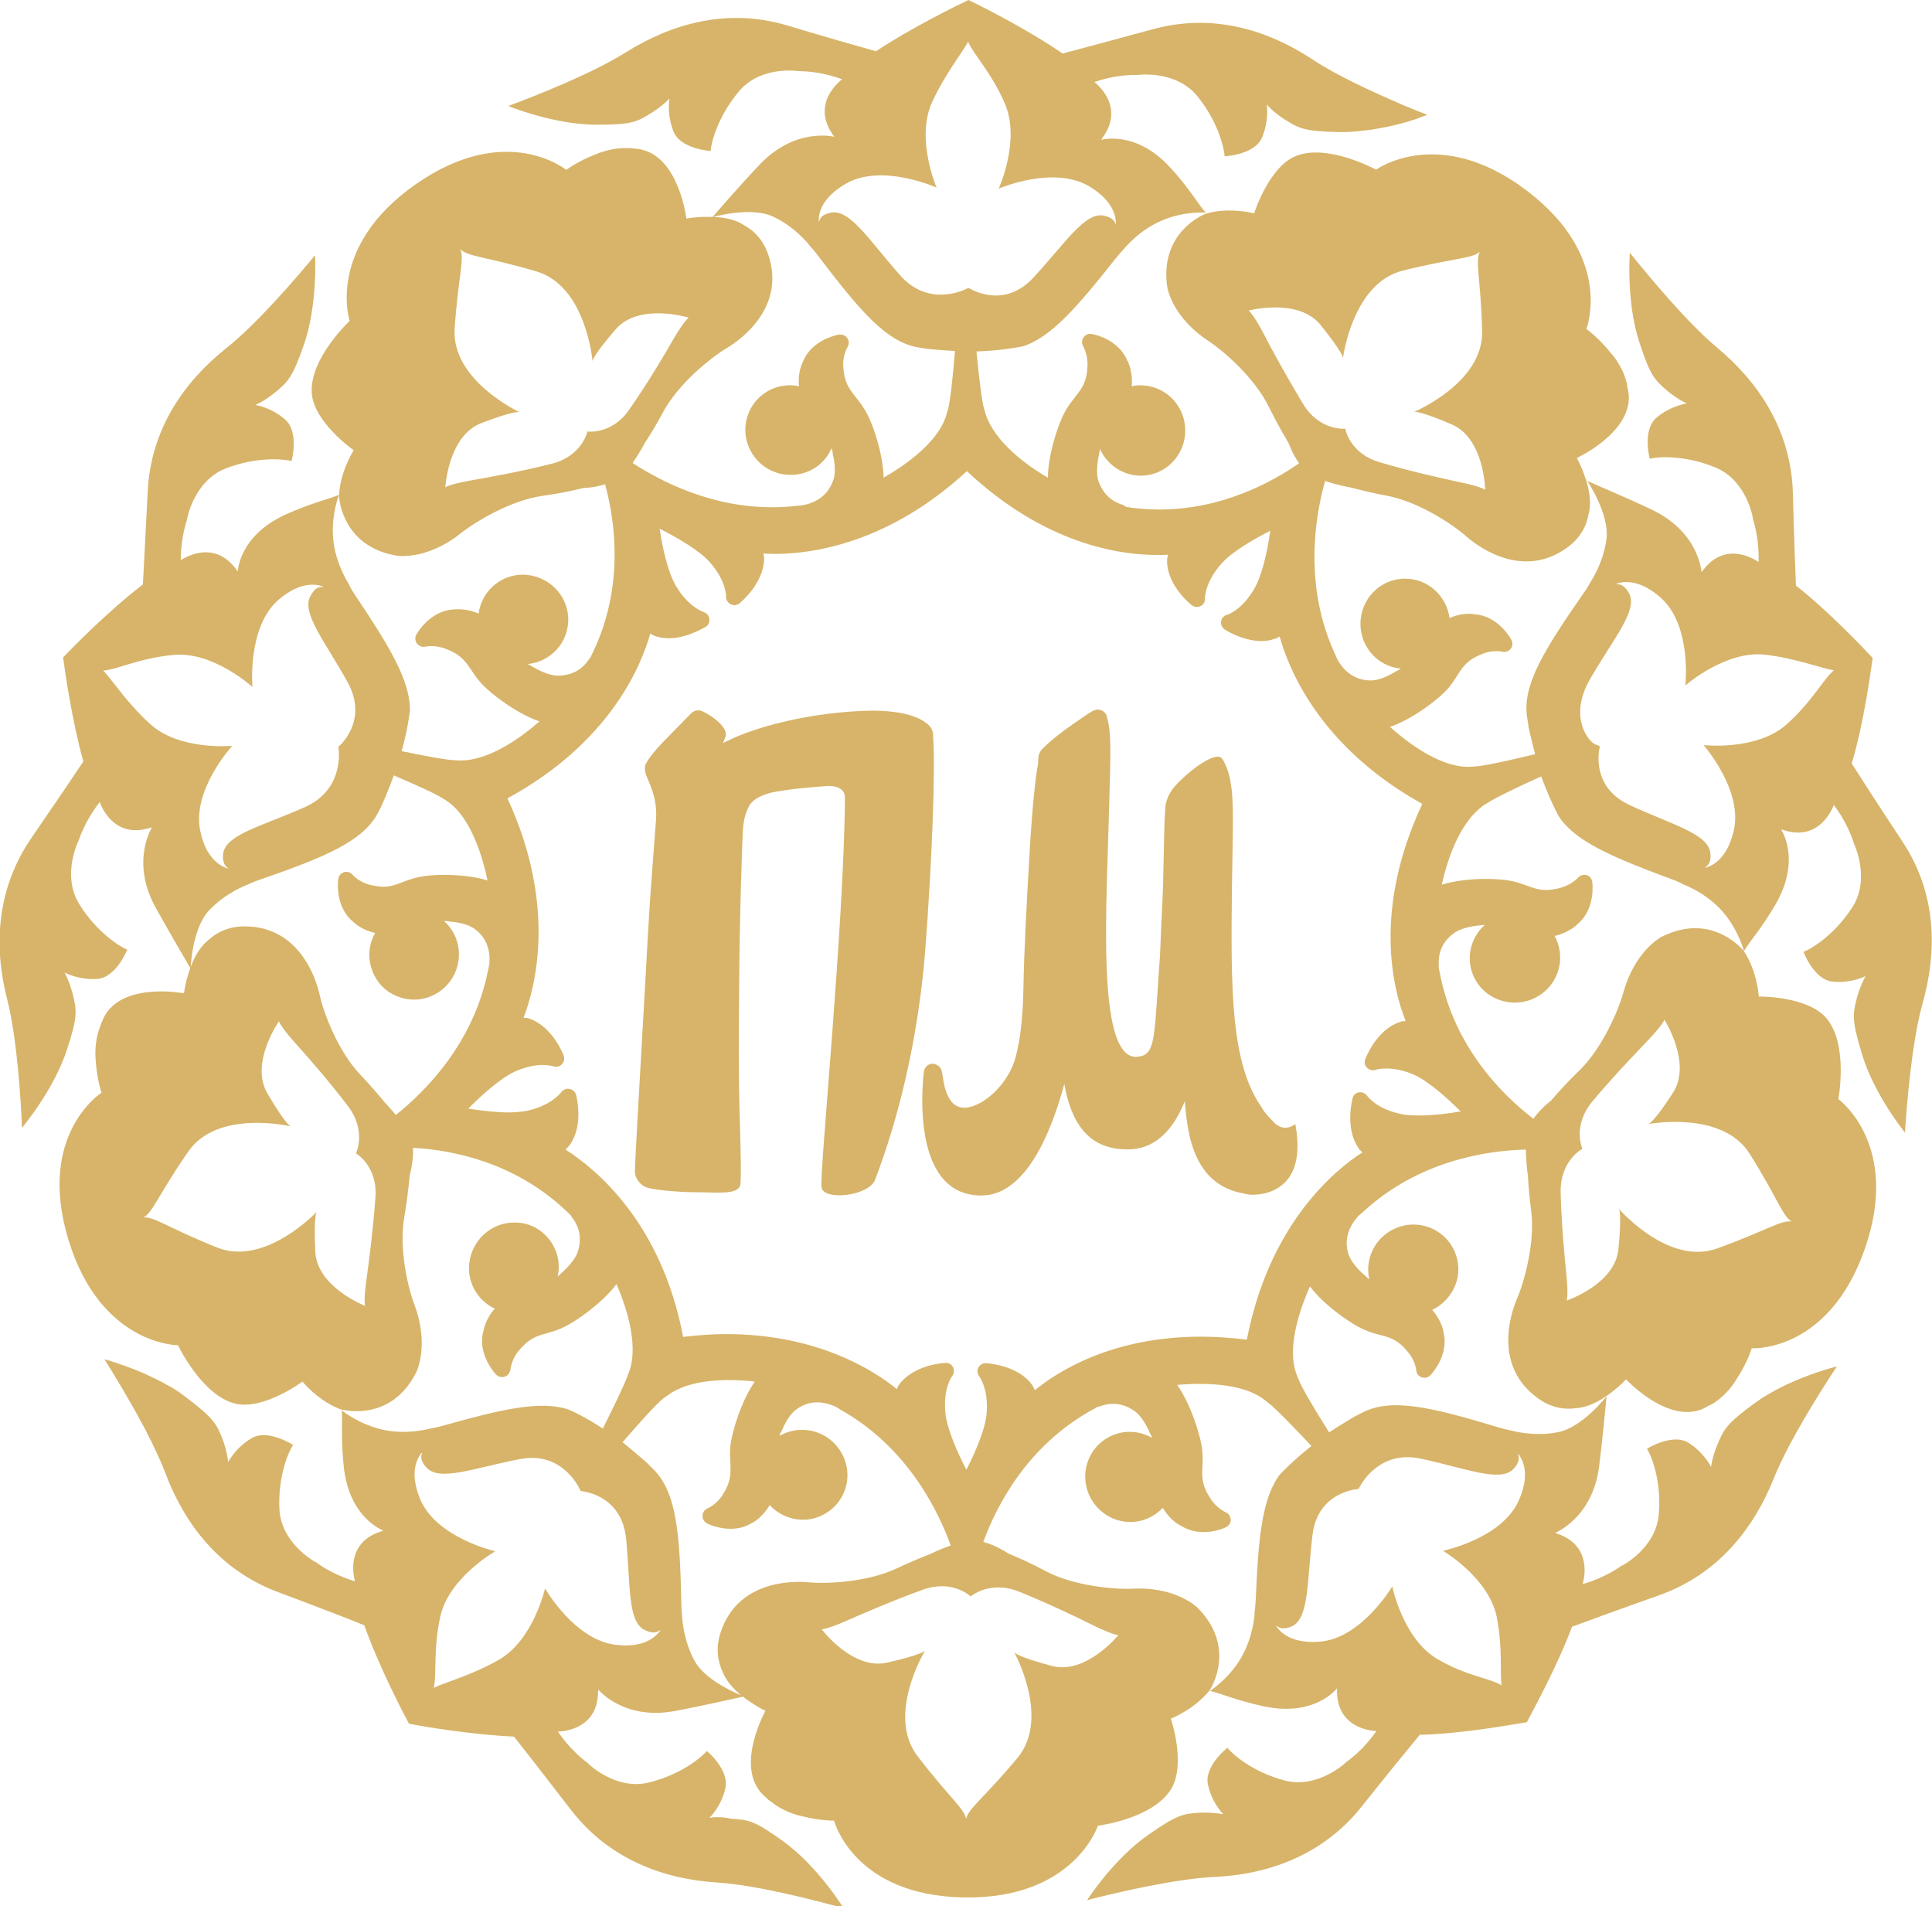
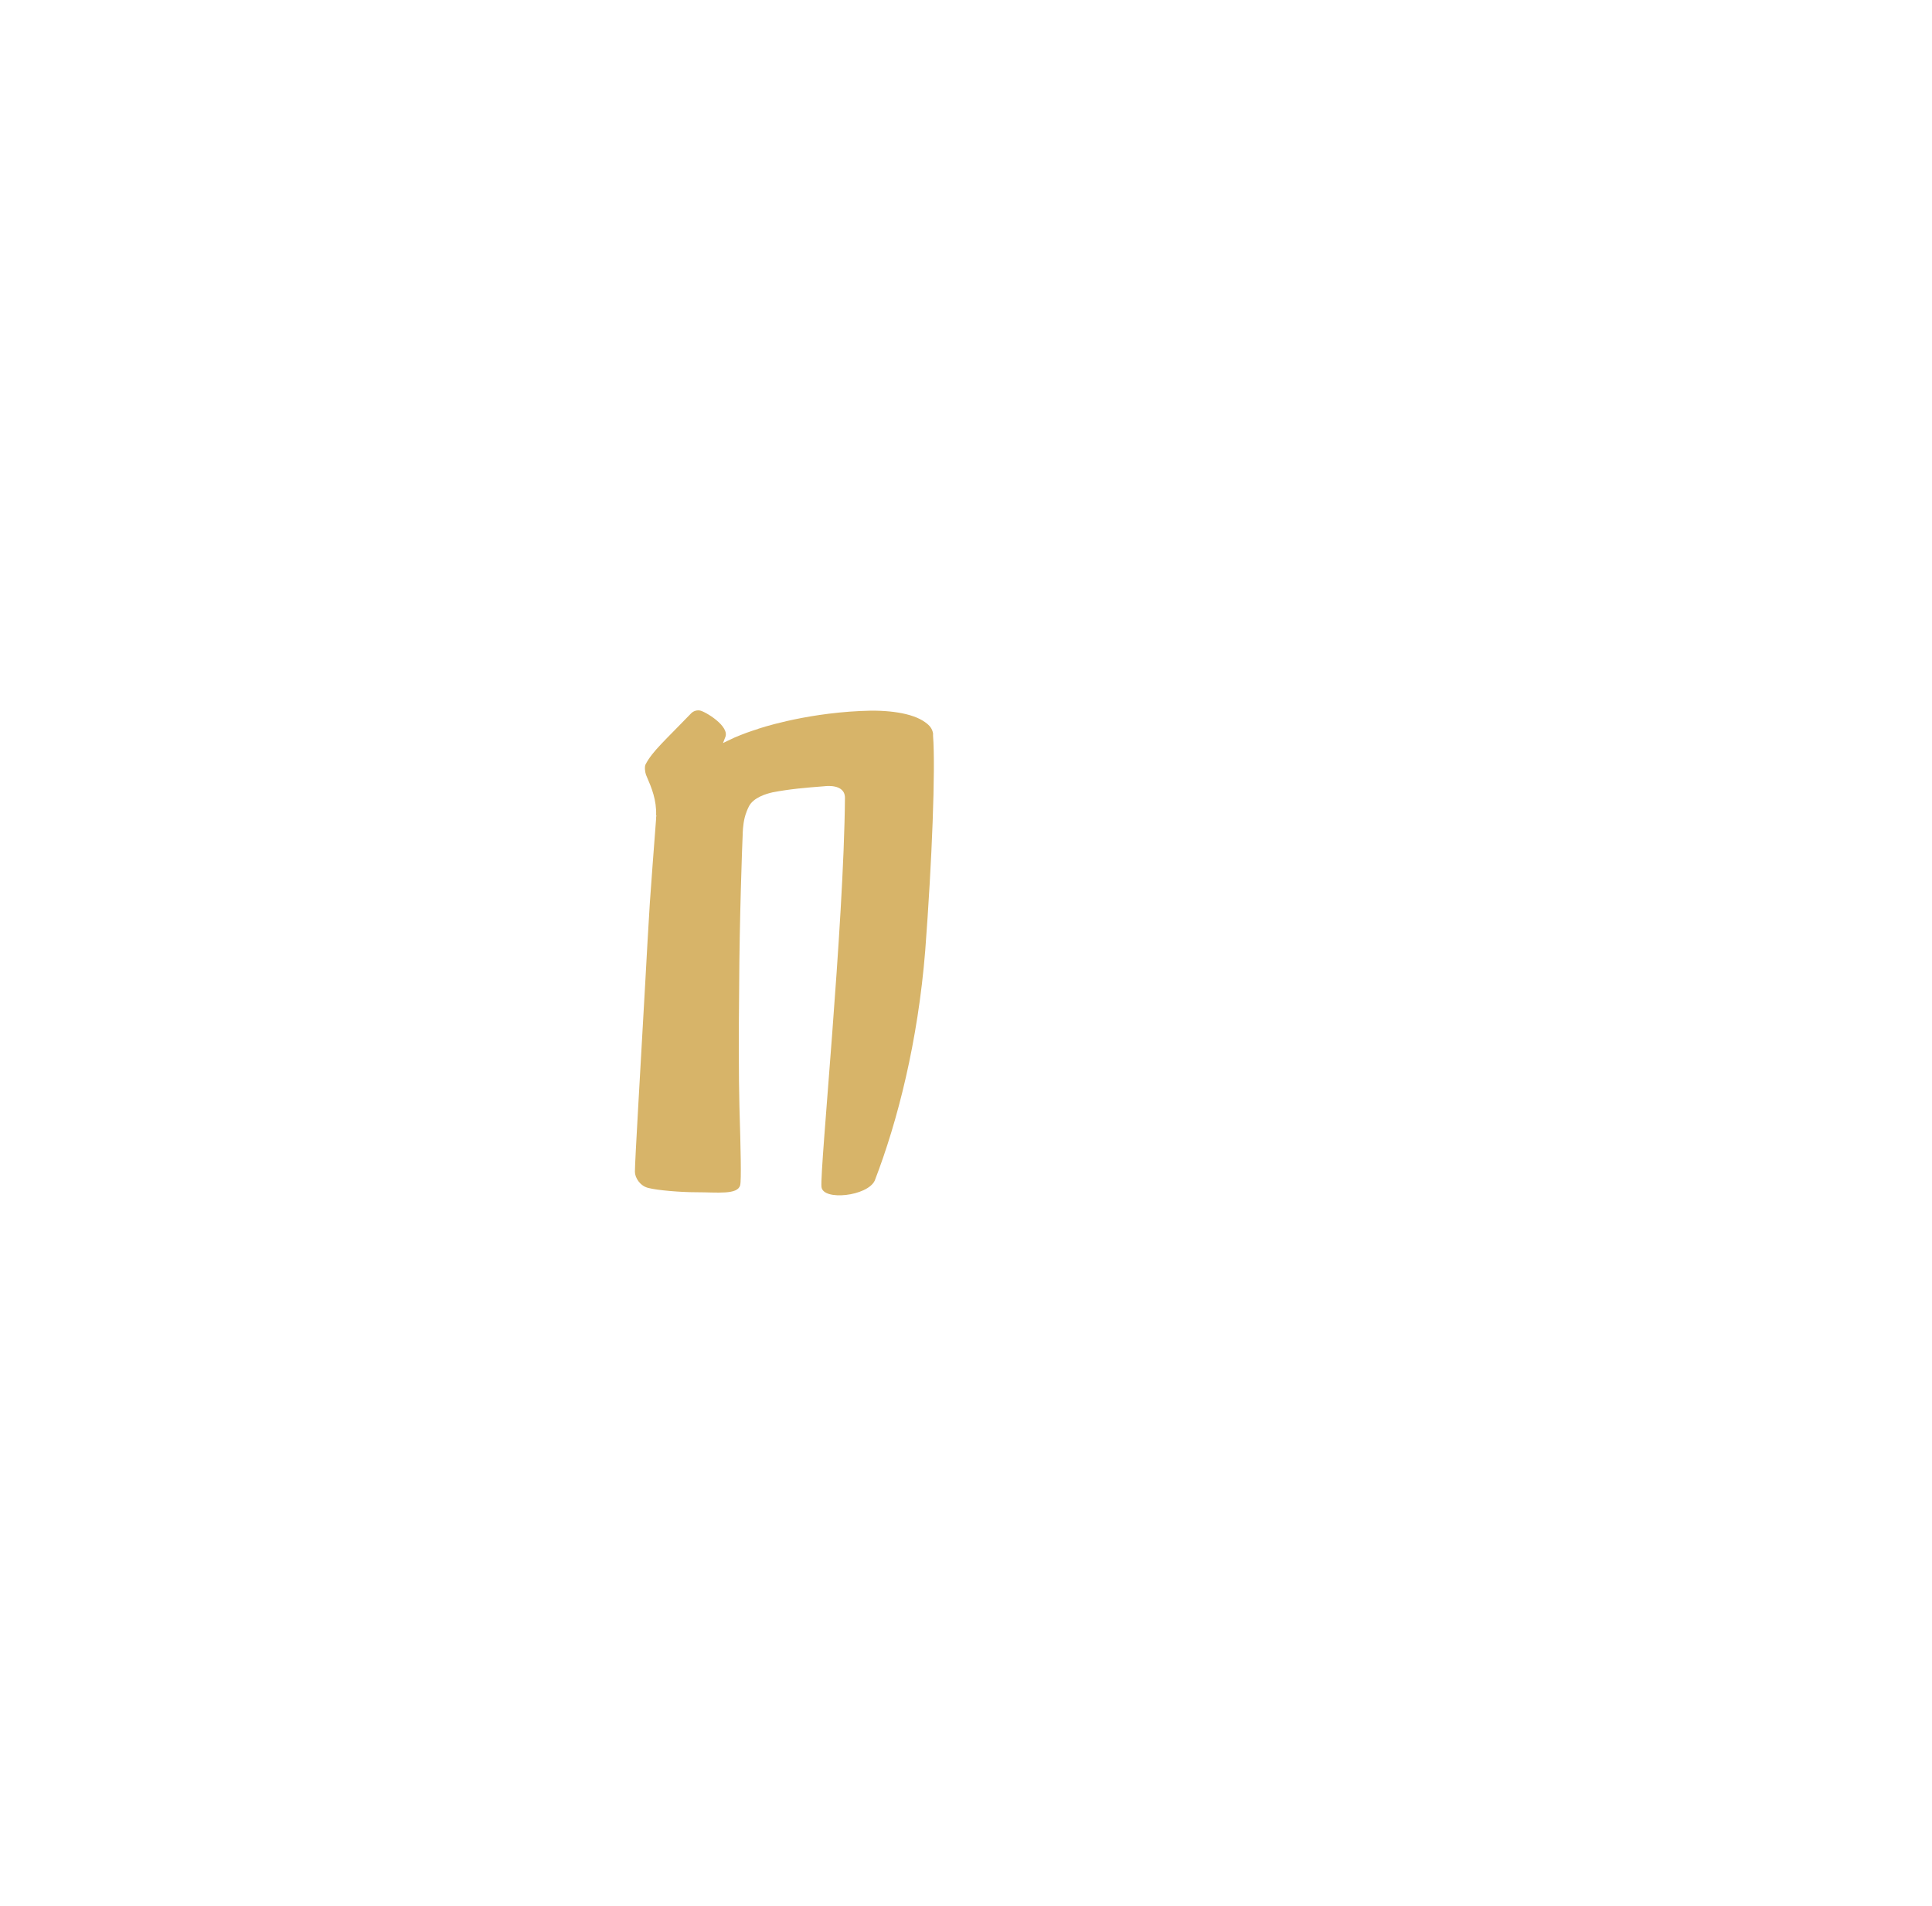
<svg xmlns="http://www.w3.org/2000/svg" version="1.1" id="Layer_1" x="0px" y="0px" viewBox="0 0 76.53 75.5" style="enable-background:new 0 0 76.53 75.5;" xml:space="preserve">
  <style type="text/css"> .st0{fill:#D7B469;} </style>
  <g>
    <polygon class="st0" points="56.6,4.58 56.6,4.57 56.6,4.57 " />
-     <path class="st0" d="M75.34,33.3c-0.88-1.33-1.59-2.43-1.99-3.06c0.5-1.66,0.77-3.79,0.83-4.18c-0.38-0.41-1.76-1.86-3.04-2.87 c-0.03-0.75-0.08-2.05-0.12-3.65c-0.07-2.52-1.38-4.42-3-5.77c-1.2-1-2.74-2.87-3.46-3.76v0.01c0,0-0.15,1.94,0.38,3.54 c0.43,1.32,0.59,1.48,1.14,1.95c0.41,0.33,0.74,0.47,0.74,0.47s-0.63,0.08-1.2,0.56c-0.58,0.49-0.27,1.63-0.27,1.63 c0.24-0.07,1.32-0.18,2.59,0.34c1.27,0.52,1.5,2.03,1.5,2.03h-0.01c0.24,0.73,0.24,1.45,0.23,1.72c0,0-1.26-0.94-2.21,0.34 c-0.04,0.04-0.05,0.06-0.05,0.06s-0.09-1.57-1.94-2.46c-1-0.48-2.21-0.98-2.58-1.15c0,0,0.86,1.29,0.76,2.26 c-0.11,0.97-0.64,1.75-0.64,1.75v0c-0.08,0.14-0.16,0.29-0.27,0.43c-1.56,2.25-2.46,3.67-2.23,4.97c0.02,0.13,0.04,0.23,0.05,0.34 l0,0c0,0,0.1,0.47,0.26,1.07c-0.95,0.23-2.05,0.48-2.42,0.49l-0.25,0.01c-1.17,0-2.49-1.05-3.08-1.58 c0.83-0.28,1.87-1.04,2.29-1.51c0.16-0.19,0.27-0.36,0.38-0.54c0.24-0.36,0.41-0.62,1.01-0.85c0.18-0.07,0.35-0.1,0.54-0.1 c0.14,0,0.23,0.02,0.23,0.02c0.03,0.01,0.06,0.01,0.08,0.01c0.1,0,0.19-0.05,0.25-0.12c0.08-0.1,0.09-0.24,0.03-0.36 c-0.02-0.04-0.52-0.95-1.46-1.01l-0.01,0c0,0-0.08-0.02-0.22-0.02c-0.17,0-0.45,0.03-0.76,0.17c-0.12-0.88-0.86-1.57-1.77-1.56 c-0.98,0-1.76,0.81-1.76,1.79c0,0.93,0.7,1.69,1.6,1.77c-0.04,0.03-0.09,0.06-0.12,0.08c-0.03,0.01-0.07,0.02-0.09,0.04 c-0.52,0.32-0.86,0.35-0.98,0.35h-0.01c-0.28,0-0.8-0.08-1.2-0.65l-0.08-0.12l-0.06-0.12c0,0-0.04-0.11-0.05-0.12 c-1.27-2.71-0.81-5.47-0.41-6.89c0.5,0.17,1.02,0.26,1.02,0.26c0.4,0.1,0.9,0.23,1.41,0.32c1.25,0.23,2.62,1.13,3.17,1.62 c0.55,0.48,2.28,1.69,4,0.43c0.52-0.38,0.76-0.86,0.84-1.33c0.12-0.44,0.02-0.95-0.11-1.37c0,0,0,0-0.01-0.01 c-0.02-0.05-0.03-0.1-0.05-0.15c-0.14-0.41-0.3-0.68-0.3-0.68s2.15-0.99,2.06-2.48c-0.01-0.13-0.04-0.26-0.07-0.39 c0-0.01,0.01-0.01,0.01-0.01c-0.01-0.03-0.01-0.04-0.01-0.06c-0.01-0.03-0.02-0.07-0.03-0.1c-0.18-0.67-0.63-1.14-0.63-1.14 c-0.45-0.57-0.95-0.93-0.95-0.93s1.12-2.84-2.36-5.48c-3.48-2.64-5.97-0.83-5.97-0.83s-1.92-1.05-3.18-0.54 c-1.07,0.43-1.65,2.27-1.65,2.27s-0.98-0.26-1.9,0.01l-0.12,0.05c-0.4,0.19-1.73,0.99-1.41,2.93v0c0.28,1.07,1.18,1.78,1.6,2.05 c0.61,0.4,1.85,1.47,2.41,2.62c0.27,0.55,0.56,1.06,0.79,1.45c0,0,0.14,0.41,0.41,0.79c-1.07,0.74-3.03,1.82-5.5,1.83 c-0.35,0-0.71-0.02-1.15-0.07l-0.09-0.02l-0.1-0.01L44.49,20c-0.65-0.19-0.89-0.68-0.99-0.98c0,0-0.12-0.35,0.04-1.05 c0.01-0.06,0.02-0.12,0.03-0.19c0.29,0.64,0.92,1.06,1.62,1.06c0.19,0,0.37-0.03,0.55-0.09c0.92-0.31,1.43-1.32,1.12-2.26 c-0.24-0.74-0.92-1.23-1.69-1.23c-0.12,0-0.23,0.01-0.34,0.04c0.05-0.58-0.15-0.97-0.16-1c0,0,0,0-0.01,0 c-0.35-0.88-1.37-1.07-1.41-1.07c-0.02,0-0.03-0.01-0.06-0.01c-0.1,0-0.21,0.05-0.27,0.14c-0.07,0.11-0.08,0.25-0.01,0.36 c0,0,0.18,0.31,0.17,0.76c-0.03,0.65-0.22,0.9-0.49,1.24c-0.12,0.16-0.26,0.33-0.38,0.54c-0.31,0.55-0.7,1.78-0.7,2.66 c-0.71-0.41-2.11-1.36-2.48-2.56c-0.01-0.03-0.02-0.06-0.02-0.09c0-0.01-0.01-0.02-0.02-0.04c-0.1-0.32-0.22-1.37-0.31-2.31 c0.96-0.03,1.66-0.17,1.83-0.2c1.13-0.36,2.17-1.57,3.68-3.48c0.11-0.14,0.22-0.26,0.33-0.38v0c0,0,0.59-0.74,1.49-1.12 c0.9-0.39,1.75-0.32,1.75-0.32c-0.28-0.31-0.64-0.95-1.4-1.78c-1.38-1.51-2.74-1.1-2.74-1.1s0.02-0.02,0.04-0.07 c0.96-1.28-0.31-2.22-0.31-2.22c0.25-0.09,0.95-0.3,1.71-0.28l-0.01,0c0,0,1.51-0.22,2.38,0.84c0.86,1.06,1.07,2.13,1.08,2.38 c0,0,1.18-0.05,1.48-0.74c0.29-0.69,0.19-1.31,0.19-1.31s0.22,0.27,0.66,0.56c0.61,0.39,0.81,0.5,2.2,0.53 c0.33,0.01,0.66-0.02,0.99-0.06c0.09-0.01,0.18-0.02,0.27-0.03c0.04-0.01,0.08-0.01,0.12-0.02c0.36-0.06,0.71-0.13,1.01-0.21 c0.16-0.04,0.3-0.08,0.43-0.12c0.01,0,0.02,0,0.02-0.01c0.13-0.04,0.24-0.07,0.33-0.11c0.01,0,0.01,0,0.02-0.01 c0.2-0.07,0.31-0.11,0.31-0.11l0,0l0,0c-0.27-0.11-0.61-0.24-0.99-0.4c-0.01,0-0.02-0.01-0.04-0.02C54.44,3.67,52.96,3,52,2.36 c-1.76-1.16-3.95-1.87-6.38-1.19c-1.54,0.42-2.81,0.76-3.53,0.95C40.66,1.13,38.72,0.17,38.36,0c-0.5,0.24-2.31,1.13-3.66,2.03 c-0.72-0.2-1.98-0.56-3.51-1.02c-2.41-0.72-4.63-0.05-6.41,1.07c-1.32,0.83-3.57,1.72-4.65,2.12l0.01,0c0,0,1.8,0.74,3.49,0.74 c1.39,0,1.59-0.1,2.21-0.49c0.45-0.29,0.68-0.55,0.68-0.55s-0.12,0.62,0.16,1.31c0.28,0.7,1.47,0.77,1.47,0.77 c0.01-0.25,0.24-1.31,1.12-2.36c0.88-1.05,2.39-0.8,2.39-0.8v0c0.76,0,1.46,0.23,1.7,0.32c0,0-1.28,0.91-0.36,2.21 c0.03,0.05,0.05,0.07,0.05,0.07s-1.52-0.4-2.94,1.08c-0.77,0.81-1.62,1.79-1.89,2.1c0,0,1.49-0.43,2.38-0.03 c0.89,0.4,1.47,1.15,1.47,1.15l-0.01,0c0.12,0.12,0.22,0.25,0.33,0.39c1.66,2.18,2.73,3.47,4.04,3.66 c0.14,0.02,0.23,0.04,0.34,0.05v0c0,0,0.46,0.05,1.06,0.08c-0.08,0.96-0.19,2.04-0.29,2.36c-0.01,0.01-0.06,0.2-0.06,0.2 c-0.35,1.13-1.78,2.06-2.48,2.46c-0.01-0.88-0.4-2.11-0.72-2.65c-0.12-0.21-0.26-0.38-0.38-0.54c-0.27-0.34-0.46-0.58-0.5-1.23 c-0.02-0.44,0.17-0.75,0.17-0.75c0.07-0.11,0.07-0.25-0.01-0.36c-0.06-0.09-0.16-0.14-0.27-0.14c-0.02,0-0.04,0-0.05,0 c-0.05,0.01-1.08,0.19-1.43,1.07c-0.03,0.06-0.22,0.43-0.16,0.98c-0.12-0.03-0.24-0.04-0.36-0.04c-0.77,0-1.44,0.49-1.68,1.22 c-0.3,0.93,0.21,1.93,1.15,2.24c0.18,0.06,0.37,0.09,0.56,0.09c0.72,0,1.35-0.42,1.62-1.06c0.02,0.05,0.03,0.1,0.04,0.14 c0,0.03,0,0.07,0.01,0.1c0.16,0.66,0.03,1,0.02,1.02c-0.09,0.27-0.33,0.75-1,0.95l-0.16,0.04l-0.12,0.02c0,0-0.13,0.01-0.13,0.01 c-0.33,0.04-0.66,0.06-0.99,0.06c-2.43,0.01-4.42-1.02-5.55-1.75c0.27-0.39,0.48-0.79,0.48-0.79c0.23-0.35,0.49-0.78,0.74-1.25 c0.61-1.12,1.88-2.14,2.52-2.52c0.62-0.37,2.31-1.65,1.64-3.67c-0.2-0.61-0.58-0.99-1-1.21c-0.38-0.25-0.9-0.31-1.34-0.31 c-0.01,0-0.01,0-0.01,0c-0.06,0-0.11,0-0.16,0c-0.43,0-0.74,0.07-0.74,0.07s-0.28-2.34-1.72-2.72c-0.13-0.04-0.26-0.05-0.39-0.06 c-0.01,0-0.01-0.01-0.02-0.01c-0.02,0-0.03,0-0.06,0c-0.03,0-0.07,0-0.11,0c-0.69-0.04-1.28,0.24-1.28,0.24 c-0.69,0.25-1.18,0.62-1.18,0.62s-2.36-1.94-5.95,0.56c-3.59,2.5-2.63,5.42-2.63,5.42s-1.6,1.5-1.5,2.86 c0.08,1.16,1.66,2.26,1.66,2.26s-0.55,0.86-0.58,1.82l0.01,0.12c0.06,0.44,0.4,1.96,2.35,2.25c1.1,0.06,2.06-0.57,2.45-0.89 c0.58-0.46,1.98-1.31,3.24-1.49c0.6-0.08,1.19-0.2,1.62-0.31v0c0,0,0.44-0.01,0.87-0.15c0.4,1.48,0.76,4.05-0.48,6.65l-0.05,0.1 l-0.04,0.09l-0.09,0.12c-0.37,0.54-0.89,0.62-1.24,0.62c-0.04,0-0.4-0.01-0.99-0.36c-0.05-0.03-0.11-0.06-0.17-0.1 c0.9-0.09,1.6-0.84,1.6-1.76c0-0.97-0.8-1.77-1.8-1.78c-0.9,0-1.64,0.68-1.75,1.54c-0.33-0.14-0.62-0.17-0.8-0.17 c-0.12,0-0.2,0.01-0.2,0.01s-0.01,0-0.01,0c-0.94,0.06-1.44,0.96-1.46,1c-0.06,0.11-0.05,0.25,0.03,0.35 c0.06,0.08,0.16,0.13,0.26,0.13c0.02,0,0.05,0,0.07-0.01c0,0,0.09-0.02,0.23-0.02c0.13,0,0.34,0.02,0.56,0.1 c0.61,0.23,0.79,0.49,1.03,0.85c0.12,0.17,0.23,0.35,0.4,0.53c0.42,0.46,1.46,1.22,2.3,1.5c-0.6,0.53-1.91,1.55-3.13,1.55 c-0.01,0-0.22-0.01-0.23-0.01c-0.33-0.01-1.24-0.18-2.1-0.36c0.23-0.82,0.31-1.45,0.33-1.61c0.01-1.19-0.82-2.55-2.18-4.58 c-0.1-0.15-0.18-0.29-0.25-0.44c0,0-0.52-0.79-0.61-1.76c-0.09-0.98,0.23-1.76,0.23-1.76c-0.38,0.16-1.1,0.32-2.12,0.78 c-1.86,0.85-1.89,2.26-1.89,2.26s-0.01-0.02-0.05-0.07c-0.93-1.3-2.21-0.38-2.21-0.38C7.16,22,7.17,21.28,7.42,20.55l-0.01,0 c0,0,0.27-1.51,1.54-2c1.27-0.49,2.35-0.36,2.6-0.29c0,0,0.31-1.14-0.25-1.64c-0.56-0.5-1.19-0.58-1.19-0.58s0.33-0.13,0.74-0.46 c0.57-0.46,0.73-0.62,1.19-1.93c0.55-1.59,0.44-3.53,0.44-3.54c-0.74,0.89-2.3,2.72-3.53,3.69c-1.64,1.31-2.99,3.19-3.1,5.7 c-0.08,1.59-0.15,2.9-0.19,3.65c-1.38,1.05-2.89,2.6-3.16,2.89c0.07,0.55,0.36,2.54,0.8,4.12c-0.41,0.62-1.15,1.71-2.05,3.02 c-1.43,2.08-1.49,4.39-0.96,6.42c0.38,1.51,0.54,3.93,0.58,5.08v-0.01c0,0,1.26-1.49,1.78-3.09c0.43-1.32,0.4-1.55,0.22-2.25 c-0.14-0.51-0.31-0.81-0.31-0.81s0.54,0.3,1.3,0.25c0.75-0.06,1.18-1.16,1.18-1.16c-0.24-0.09-1.17-0.63-1.9-1.8 c-0.72-1.17-0.02-2.53-0.02-2.53v0c0.24-0.72,0.67-1.31,0.83-1.52c0,0,0.47,1.5,1.99,1.03c0.05-0.01,0.08-0.02,0.08-0.02 s-0.85,1.33,0.12,3.13c0.54,0.98,1.2,2.1,1.41,2.46c0,0,0.05-1.55,0.71-2.28c0.66-0.72,1.54-1.04,1.54-1.04v0 c0.15-0.07,0.3-0.14,0.47-0.19c2.59-0.9,4.15-1.53,4.73-2.71c0.06-0.12,0.11-0.21,0.15-0.31c0,0,0.22-0.49,0.45-1.12 c0.84,0.36,1.71,0.75,1.97,0.93c0.01,0,0.17,0.11,0.17,0.11c0.95,0.67,1.4,2.29,1.57,3.12c-0.45-0.14-1.07-0.22-1.73-0.22 c-0.39,0-0.74,0.03-1,0.09c-0.24,0.05-0.45,0.13-0.64,0.2c-0.26,0.1-0.47,0.18-0.74,0.18c-0.17,0-0.36-0.03-0.57-0.08 c-0.43-0.12-0.66-0.39-0.66-0.39c-0.06-0.08-0.16-0.12-0.25-0.12c-0.03,0-0.06,0-0.08,0.01c-0.13,0.04-0.22,0.14-0.24,0.27 c-0.01,0.04-0.15,1.08,0.58,1.69c0.03,0.03,0.33,0.33,0.88,0.45c-0.2,0.35-0.27,0.75-0.21,1.14c0.08,0.47,0.32,0.88,0.7,1.16 c0.31,0.22,0.67,0.34,1.05,0.34c0.57,0,1.11-0.28,1.44-0.74c0.54-0.75,0.42-1.78-0.25-2.37c0.06,0,0.14,0,0.14,0 c0.03,0.01,0.07,0.02,0.09,0.02c0.68,0.05,0.95,0.27,0.98,0.29c0.23,0.16,0.61,0.54,0.59,1.25c0,0.07,0,0.12-0.01,0.15l-0.02,0.12 c0,0.01-0.03,0.13-0.03,0.13c-0.57,2.87-2.47,4.78-3.65,5.72c-0.24-0.29-0.45-0.51-0.45-0.51v0c-0.27-0.33-0.6-0.71-0.96-1.09 c-0.88-0.92-1.46-2.46-1.61-3.17c-0.16-0.71-0.85-2.71-2.98-2.7c-0.64,0-1.12,0.25-1.47,0.58c-0.35,0.29-0.57,0.76-0.71,1.18v0.01 c-0.02,0.05-0.03,0.1-0.05,0.15c-0.13,0.41-0.16,0.73-0.16,0.73S5,38.9,4.19,40.16c-0.07,0.11-0.12,0.23-0.17,0.36 c-0.01,0-0.01,0-0.01,0.01C4,40.54,4,40.56,3.99,40.58c0,0.03-0.02,0.07-0.03,0.1c-0.25,0.64-0.17,1.29-0.17,1.29 c0.04,0.73,0.23,1.31,0.23,1.31s-2.58,1.64-1.31,5.82c1.27,4.18,4.34,4.18,4.34,4.18s0.94,1.98,2.26,2.31 c1.12,0.28,2.67-0.87,2.67-0.87s0.64,0.79,1.55,1.11l0.12,0.02c0.44,0.08,1.99,0.23,2.86-1.54c0.4-1.03,0.09-2.14-0.08-2.6 c-0.27-0.68-0.64-2.28-0.41-3.53c0.1-0.6,0.17-1.19,0.21-1.63v0c0,0,0.16-0.56,0.13-1.09c1.6,0.09,4.04,0.58,6.07,2.5l0.07,0.07 l0.08,0.07l0.09,0.13c0.41,0.53,0.31,1.07,0.21,1.37c0,0-0.1,0.35-0.65,0.83c-0.04,0.04-0.09,0.08-0.14,0.13 c0.09-0.4,0.04-0.82-0.15-1.18c-0.21-0.42-0.58-0.74-1.02-0.88c-0.18-0.06-0.37-0.08-0.55-0.08c-0.77,0-1.45,0.5-1.7,1.24 c-0.15,0.46-0.12,0.94,0.1,1.37c0.18,0.35,0.47,0.63,0.83,0.8c-0.39,0.44-0.45,0.87-0.45,0.9c0,0,0,0.01-0.01,0.01 c-0.23,0.91,0.48,1.67,0.51,1.7c0.06,0.07,0.15,0.1,0.24,0.1c0.03,0,0.07,0,0.11-0.02c0.12-0.04,0.2-0.15,0.22-0.28 c0,0,0.03-0.37,0.31-0.72c0.42-0.51,0.71-0.6,1.12-0.71c0.2-0.06,0.41-0.12,0.63-0.22c0.57-0.26,1.61-1.02,2.14-1.73 c0.33,0.75,0.9,2.33,0.51,3.45c0,0-0.08,0.19-0.08,0.21c-0.12,0.33-0.56,1.24-0.97,2.06c-0.67-0.44-1.2-0.69-1.35-0.75 c-1.13-0.38-2.68-0.01-5.03,0.65c-0.18,0.05-0.34,0.08-0.5,0.11v0c0,0-0.91,0.25-1.86,0.03c-0.95-0.22-1.6-0.76-1.6-0.76 c0.03,0.41-0.04,1.15,0.08,2.26c0.23,2.03,1.57,2.5,1.57,2.5s-0.02,0-0.08,0.03c-1.13,0.35-1.16,1.26-1.1,1.71c0,0,0,0,0,0s0,0,0,0 c0.02,0.16,0.05,0.27,0.05,0.27c-0.26-0.08-0.95-0.31-1.56-0.77v0.01c0,0-1.35-0.72-1.43-2.08c-0.07-1.37,0.39-2.35,0.54-2.56 c0,0-0.99-0.65-1.64-0.27c-0.65,0.38-0.93,0.95-0.93,0.95s-0.03-0.35-0.2-0.85c-0.26-0.68-0.37-0.88-1.47-1.72 c-0.17-0.13-0.34-0.25-0.52-0.36c-0.08-0.05-0.16-0.09-0.24-0.13c-0.1-0.06-0.2-0.12-0.31-0.17c-0.08-0.04-0.15-0.08-0.23-0.11 c-0.1-0.05-0.21-0.1-0.31-0.15c-0.08-0.04-0.16-0.07-0.24-0.1c-0.09-0.04-0.18-0.08-0.27-0.11c-0.07-0.03-0.13-0.05-0.19-0.07 c-0.08-0.03-0.17-0.07-0.25-0.09c-0.06-0.02-0.11-0.04-0.17-0.06c-0.06-0.02-0.13-0.04-0.18-0.06c-0.05-0.02-0.09-0.03-0.13-0.04 c-0.04-0.01-0.08-0.03-0.11-0.03c-0.02-0.01-0.02-0.01-0.03-0.01c-0.02-0.01-0.05-0.01-0.05-0.01l0,0l0,0 c0.29,0.46,0.71,1.15,1.14,1.91c0.03,0.05,0.06,0.1,0.09,0.16c0.07,0.12,0.14,0.25,0.2,0.37c0.05,0.08,0.09,0.17,0.14,0.25 c0.05,0.09,0.09,0.17,0.13,0.26c0.06,0.12,0.13,0.25,0.19,0.37c0.01,0.02,0.02,0.04,0.03,0.07c0.19,0.39,0.36,0.77,0.49,1.11 c0.74,1.97,2.11,3.84,4.47,4.72c1.5,0.56,2.72,1.03,3.41,1.31c0.58,1.64,1.58,3.55,1.77,3.9c0.55,0.11,2.53,0.44,4.16,0.51 c0.47,0.59,1.27,1.62,2.24,2.88c1.53,2,3.72,2.77,5.82,2.9c1.55,0.1,3.9,0.71,5.01,1.02l-0.01,0c0,0-1.02-1.66-2.39-2.65 c-1.13-0.81-1.34-0.85-2.07-0.9C28.44,71.92,28.1,72,28.1,72s0.46-0.43,0.63-1.16C28.91,70.1,28,69.35,28,69.35 c-0.16,0.2-0.97,0.92-2.3,1.25c-1.33,0.32-2.41-0.76-2.41-0.76l0.01,0c-0.62-0.45-1.05-1.03-1.2-1.26c0,0,1.58,0.02,1.59-1.58 c0.01-0.06,0.01-0.08,0.01-0.08s1,1.22,3.01,0.85c1.1-0.2,2.36-0.5,2.77-0.58c0,0-1.46-0.53-1.95-1.38 c-0.48-0.85-0.51-1.79-0.51-1.79c-0.02-0.16-0.03-0.33-0.03-0.5c-0.06-2.74-0.18-4.42-1.12-5.34c-0.09-0.09-0.17-0.16-0.24-0.24 c0,0-0.43-0.38-0.97-0.82c0.6-0.69,1.28-1.46,1.61-1.73c0.02-0.02,0.05-0.03,0.07-0.05l0.17-0.12c0.52-0.36,1.32-0.56,2.35-0.56 c0.39,0,0.74,0.02,1.04,0.06c-0.51,0.72-0.9,1.93-0.97,2.56c-0.02,0.24-0.01,0.46,0,0.67c0.02,0.42,0.03,0.74-0.32,1.28 c-0.24,0.37-0.58,0.51-0.58,0.51c-0.12,0.05-0.2,0.16-0.2,0.29c-0.01,0.13,0.07,0.25,0.18,0.31c0.02,0.01,0.43,0.21,0.93,0.21 c0.32,0,0.6-0.08,0.84-0.23l0.01,0c0.02-0.01,0.4-0.2,0.7-0.71c0.34,0.37,0.82,0.58,1.33,0.58c0.37,0,0.72-0.12,1.02-0.34 c0.39-0.28,0.63-0.69,0.71-1.16c0.07-0.47-0.05-0.94-0.33-1.32c-0.34-0.47-0.88-0.74-1.46-0.74c-0.31,0-0.62,0.09-0.89,0.24 c0.02-0.05,0.04-0.1,0.05-0.13c0.02-0.03,0.04-0.05,0.05-0.08c0.26-0.63,0.55-0.83,0.58-0.84c0.14-0.11,0.44-0.28,0.82-0.28 c0.16,0,0.34,0.03,0.54,0.1l0.14,0.05l0.12,0.06l0.1,0.07c2.67,1.48,3.9,4.03,4.39,5.39c-0.43,0.15-0.79,0.33-0.79,0.33v0 c-0.39,0.15-0.86,0.35-1.33,0.57c-1.15,0.55-2.79,0.63-3.51,0.56c-0.73-0.07-2.84-0.03-3.49,2c-0.2,0.61-0.11,1.14,0.1,1.58 c0.17,0.42,0.55,0.78,0.91,1.04v0c0.05,0.03,0.09,0.06,0.13,0.09c0.36,0.25,0.64,0.38,0.64,0.38s-1.15,2.06-0.2,3.21 c0.09,0.11,0.18,0.19,0.28,0.27c0,0,0,0.01,0.01,0.02c0.01,0.02,0.03,0.02,0.05,0.04c0.02,0.02,0.06,0.04,0.09,0.06 c0.53,0.44,1.17,0.56,1.17,0.56c0.7,0.19,1.32,0.19,1.32,0.19s0.76,2.96,5.13,3.04c4.37,0.08,5.32-2.84,5.32-2.84 s2.17-0.27,2.89-1.44c0.62-0.98,0-2.8,0-2.8s0.94-0.37,1.54-1.13l0.06-0.1c0.21-0.39,0.83-1.82-0.58-3.2c-0.85-0.7-2-0.75-2.5-0.72 c-0.73,0.04-2.37-0.1-3.49-0.7c-0.54-0.29-1.07-0.53-1.49-0.7l0.01,0c0,0-0.47-0.32-0.98-0.45c0.52-1.42,1.73-3.81,4.33-5.24 l0.08-0.04l0.09-0.06l0.15-0.04c0.17-0.06,0.33-0.09,0.49-0.09c0.41,0,0.71,0.18,0.88,0.31c0.01,0,0.31,0.21,0.59,0.87 c0.03,0.05,0.06,0.11,0.08,0.17c-0.28-0.16-0.58-0.24-0.9-0.24c-0.56,0-1.09,0.28-1.42,0.73c-0.57,0.8-0.39,1.91,0.4,2.49 c0.31,0.23,0.67,0.35,1.06,0.35c0.49,0,0.95-0.21,1.28-0.56c0.3,0.51,0.69,0.7,0.72,0.71c0.01,0,0.01,0,0.02,0.01 c0.26,0.16,0.55,0.24,0.88,0.24c0.47,0,0.85-0.17,0.89-0.2c0.11-0.05,0.19-0.17,0.18-0.3c-0.01-0.13-0.08-0.24-0.21-0.29 c0,0-0.34-0.15-0.58-0.52c-0.36-0.55-0.35-0.86-0.33-1.29c0.01-0.2,0.02-0.42-0.01-0.66c-0.07-0.62-0.48-1.85-0.99-2.57 c0.24-0.02,0.54-0.04,0.88-0.04c0.79,0,1.88,0.1,2.56,0.62c0.01,0,0.16,0.13,0.18,0.14c0.29,0.22,1.04,1,1.7,1.7 c-0.7,0.55-1.16,1.03-1.27,1.15c-0.7,0.96-0.84,2.55-0.94,4.98c-0.01,0.18-0.03,0.34-0.05,0.5h0.01c0,0-0.05,0.94-0.55,1.78 c-0.5,0.84-1.22,1.29-1.22,1.29c0.4,0.09,1.08,0.39,2.17,0.62c2,0.41,2.86-0.72,2.86-0.72s0,0.03,0,0.08 c-0.01,1.6,1.56,1.61,1.56,1.61c-0.15,0.22-0.58,0.8-1.21,1.24l0.01,0c0,0-1.11,1.06-2.43,0.72c-1.32-0.35-2.12-1.09-2.27-1.3 c0,0-0.94,0.74-0.77,1.47c0.16,0.73,0.61,1.17,0.61,1.17s-0.34-0.08-0.87-0.07c-0.73,0.04-0.95,0.08-2.09,0.87 c-1.39,0.96-2.44,2.6-2.44,2.6l-0.01,0c1.11-0.29,3.47-0.84,5.02-0.92c2.1-0.09,4.3-0.82,5.87-2.79c0.99-1.25,1.82-2.26,2.3-2.84 c1.73-0.04,3.84-0.44,4.24-0.5c0.26-0.49,1.22-2.25,1.79-3.78c0.7-0.26,1.93-0.71,3.43-1.24c2.38-0.84,3.78-2.68,4.56-4.63 c0.58-1.45,1.87-3.49,2.51-4.45l-0.01,0.01c0,0-1.89,0.46-3.25,1.45c-1.12,0.82-1.22,1.02-1.5,1.69c-0.2,0.49-0.23,0.84-0.23,0.84 s-0.27-0.56-0.9-0.96c-0.64-0.39-1.64,0.24-1.64,0.24c0.14,0.21,0.58,1.2,0.47,2.57c-0.1,1.37-1.46,2.06-1.46,2.06v-0.01 c-0.62,0.45-1.31,0.67-1.56,0.74c0,0,0.5-1.49-1.01-2c-0.05-0.02-0.08-0.03-0.08-0.03s1.47-0.57,1.74-2.6 c0.14-1.11,0.26-2.4,0.3-2.81c0,0-0.95,1.23-1.91,1.42c-0.96,0.2-1.86-0.06-1.86-0.06v0c-0.16-0.03-0.32-0.07-0.49-0.12 c-2.62-0.79-4.25-1.2-5.42-0.59c-0.12,0.06-0.21,0.11-0.31,0.16h0c0,0-0.45,0.26-1,0.62c-0.56-0.88-1.1-1.79-1.22-2.12 c-0.01-0.02-0.02-0.05-0.03-0.07c0,0-0.03-0.07-0.06-0.16c-0.38-1.11,0.22-2.69,0.55-3.43c0.52,0.7,1.57,1.46,2.14,1.71 c0.23,0.1,0.43,0.16,0.63,0.21c0.42,0.11,0.72,0.19,1.13,0.7c0.28,0.34,0.31,0.7,0.31,0.7c0.01,0.13,0.09,0.24,0.22,0.28 c0.03,0.01,0.07,0.02,0.11,0.02c0.09,0,0.17-0.04,0.23-0.1c0.03-0.03,0.75-0.79,0.52-1.7v-0.01c0-0.02-0.06-0.44-0.45-0.88 c0.36-0.17,0.65-0.45,0.84-0.81c0.22-0.42,0.26-0.9,0.11-1.35c-0.24-0.73-0.92-1.22-1.69-1.22c-0.19,0-0.38,0.03-0.56,0.09 c-0.45,0.15-0.82,0.46-1.04,0.89c-0.19,0.37-0.24,0.79-0.15,1.19c-0.05-0.04-0.08-0.07-0.12-0.1c-0.01-0.02-0.04-0.05-0.07-0.07 c-0.52-0.44-0.61-0.78-0.63-0.81c-0.09-0.27-0.18-0.8,0.25-1.36l0.09-0.12l0.09-0.09l0.1-0.08c2.2-2.06,4.91-2.47,6.49-2.51 c0.01,0.49,0.07,0.96,0.07,0.96l0.01,0c0.02,0.42,0.06,0.92,0.13,1.44c0.17,1.26-0.27,2.84-0.56,3.51c-0.29,0.67-0.9,2.7,0.83,3.94 c0.52,0.38,1.05,0.46,1.53,0.39c0.46-0.03,0.91-0.28,1.27-0.54c0.05-0.03,0.09-0.06,0.13-0.1c0.35-0.26,0.56-0.5,0.56-0.5 s1.6,1.73,2.99,1.19c0.12-0.05,0.24-0.12,0.35-0.18c0.01,0,0.01,0,0.02,0c0.02-0.01,0.03-0.02,0.05-0.03 c0.03-0.02,0.06-0.04,0.09-0.06c0.58-0.37,0.89-0.95,0.89-0.95c0.41-0.61,0.59-1.2,0.59-1.2s3.04,0.19,4.48-3.94 c1.44-4.13-1.05-5.93-1.05-5.93s0.41-2.15-0.47-3.2c-0.75-0.89-2.68-0.86-2.68-0.86s-0.06-1.01-0.6-1.81l-0.08-0.09 c-0.31-0.32-1.47-1.35-3.22-0.44c-0.93,0.6-1.33,1.68-1.46,2.16c-0.19,0.71-0.84,2.22-1.74,3.1c-0.44,0.42-0.84,0.86-1.13,1.2v0 c0,0-0.41,0.31-0.7,0.72c-1.19-0.91-3.15-2.82-3.71-5.79l-0.02-0.09l-0.02-0.11l0-0.15c-0.02-0.68,0.37-1.05,0.63-1.23 c0,0,0.29-0.23,1.01-0.29c0.06-0.01,0.12-0.01,0.19-0.02c-0.31,0.27-0.51,0.64-0.58,1.05c-0.07,0.47,0.04,0.93,0.32,1.31 c0.34,0.46,0.88,0.72,1.45,0.72c0.38,0,0.74-0.12,1.05-0.34c0.39-0.28,0.64-0.69,0.72-1.17c0.06-0.39-0.01-0.79-0.2-1.13 c0.57-0.13,0.88-0.44,0.9-0.46c0,0,0,0,0.01-0.01c0.72-0.6,0.59-1.63,0.58-1.68c-0.02-0.13-0.11-0.23-0.22-0.26 c-0.04-0.01-0.07-0.01-0.1-0.01c-0.09,0-0.18,0.04-0.24,0.11c0,0-0.25,0.28-0.68,0.4c-0.22,0.06-0.41,0.09-0.58,0.09 c-0.29,0-0.49-0.07-0.76-0.17c-0.19-0.07-0.39-0.14-0.63-0.19c-0.26-0.05-0.62-0.08-1-0.08c-0.67,0-1.3,0.09-1.75,0.23 c0.18-0.8,0.64-2.43,1.67-3.15c0.02-0.02,0.05-0.03,0.06-0.04c0.03-0.01,0.05-0.03,0.07-0.04c0.31-0.21,1.28-0.67,2.14-1.06 c0.32,0.87,0.64,1.5,0.74,1.65c0.69,0.97,2.16,1.58,4.45,2.43c0.17,0.06,0.32,0.13,0.47,0.21v0c0,0,0.89,0.33,1.53,1.07 c0.64,0.74,0.84,1.56,0.84,1.56c0.21-0.36,0.71-0.91,1.27-1.88c1.01-1.78,0.2-2.94,0.2-2.94s0.02,0.01,0.08,0.02 c1.5,0.51,2.01-0.99,2.01-0.99c0.16,0.21,0.58,0.81,0.8,1.54v0c0,0,0.67,1.38-0.07,2.52c-0.74,1.15-1.7,1.68-1.93,1.76 c0,0,0.41,1.11,1.16,1.18c0.75,0.07,1.3-0.22,1.3-0.22s-0.18,0.3-0.33,0.81c-0.19,0.7-0.22,0.93,0.18,2.26 c0.48,1.62,1.71,3.13,1.71,3.13v0.01c0.07-1.15,0.27-3.56,0.68-5.07C76.74,37.72,76.74,35.4,75.34,33.3z M50.01,13.13 c-0.38-0.71-0.55-0.83-0.55-0.83s1.97-0.52,2.85,0.57c0.88,1.09,0.89,1.3,0.89,1.3s0.37-2.95,2.36-3.45c2-0.5,2.75-0.47,3.06-0.75 c-0.2,0.37,0.04,1.09,0.09,3.14c0.06,2.05-2.69,3.2-2.69,3.2s0.21-0.05,1.49,0.5c1.29,0.56,1.32,2.59,1.32,2.59 s-0.16-0.13-0.95-0.29c-0.78-0.17-2.01-0.44-3.22-0.8c-1.21-0.35-1.37-1.33-1.37-1.33s-1,0.1-1.66-0.96 C50.98,14.94,50.37,13.84,50.01,13.13z M13.4,29.58c0.06,0.32,0.14,1.74-1.33,2.39c-1.68,0.75-3.11,1.07-3.23,1.83 c-0.04,0.34,0.07,0.5,0.19,0.58L9.03,34.4c-0.35-0.11-0.87-0.44-1.09-1.46c-0.37-1.63,1.26-3.4,1.26-3.4s-2.11,0.2-3.27-0.88 c-0.94-0.86-1.47-1.72-1.84-2.1c0.51-0.03,1.42-0.49,2.77-0.62c1.58-0.16,3.14,1.27,3.14,1.27s-0.22-2.39,1.05-3.47 c0.81-0.68,1.41-0.63,1.75-0.51l-0.01,0.02c-0.16-0.02-0.33,0.05-0.49,0.35c-0.38,0.66,0.57,1.8,1.46,3.4 C14.54,28.4,13.65,29.37,13.4,29.58z M14.51,50.73c-0.11,0.79-0.05,0.99-0.05,0.99s-1.9-0.74-1.97-2.14 c-0.07-1.4,0.05-1.58,0.05-1.58s-2.03,2.17-3.94,1.41c-1.92-0.77-2.51-1.24-2.92-1.19c0.37-0.19,0.6-0.91,1.77-2.6 c1.16-1.7,4.06-1.01,4.06-1.01s-0.2-0.08-0.91-1.29c-0.72-1.21,0.45-2.87,0.45-2.87s0.06,0.2,0.59,0.8 c0.54,0.6,1.37,1.54,2.13,2.54c0.77,1,0.33,1.89,0.33,1.89s0.87,0.5,0.77,1.76C14.78,48.69,14.62,49.93,14.51,50.73z M24.8,60.93 c0.18,1.83,0.05,3.3,0.74,3.63c0.31,0.15,0.49,0.1,0.61,0l0.01,0.01c-0.21,0.3-0.68,0.69-1.72,0.58c-1.67-0.16-2.85-2.24-2.85-2.24 s-0.46,2.06-1.85,2.84c-1.1,0.62-2.09,0.87-2.56,1.1c0.13-0.5-0.03-1.5,0.26-2.82c0.34-1.55,2.18-2.59,2.18-2.59 s-2.34-0.53-2.98-2.07c-0.4-0.98-0.17-1.54,0.06-1.83l0.02,0.01c-0.06,0.14-0.06,0.33,0.18,0.58c0.52,0.56,1.88,0.01,3.69-0.34 c1.58-0.31,2.28,0.96,2.41,1.26C23.32,59.09,24.63,59.33,24.8,60.93z M53.82,58.97c0.14-0.3,0.87-1.53,2.45-1.2 c1.79,0.38,3.15,0.96,3.68,0.41c0.24-0.25,0.24-0.44,0.18-0.58l0.02-0.01c0.22,0.3,0.44,0.86,0.02,1.82 c-0.66,1.53-3.01,2.01-3.01,2.01s1.82,1.07,2.13,2.63c0.24,1.24,0.12,2.18,0.19,2.7c-0.43-0.28-1.38-0.36-2.54-1.04 c-1.37-0.8-1.79-2.88-1.79-2.88s-1.22,2.07-2.88,2.19c-1.05,0.08-1.51-0.31-1.72-0.62l0.02-0.01c0.11,0.1,0.29,0.16,0.61,0.02 c0.68-0.32,0.59-1.79,0.81-3.61C52.18,59.22,53.5,59,53.82,58.97z M62.68,45.5c0,0-0.41-0.91,0.4-1.88 c0.81-0.97,1.68-1.87,2.23-2.45c0.55-0.58,0.62-0.78,0.62-0.78s1.1,1.71,0.34,2.89c-0.76,1.18-0.97,1.24-0.97,1.24 s2.92-0.56,4.01,1.18c1.1,1.75,1.3,2.47,1.66,2.68c-0.41-0.07-1.02,0.37-2.96,1.07c-1.93,0.69-3.88-1.57-3.88-1.57 s0.12,0.18-0.02,1.58c-0.12,1.4-2.05,2.05-2.05,2.05s0.07-0.19-0.01-0.99c-0.08-0.8-0.2-2.05-0.23-3.31 C61.8,45.96,62.68,45.5,62.68,45.5z M35.67,10.92c-1.22-1.37-1.98-2.63-2.74-2.5c-0.34,0.06-0.45,0.21-0.49,0.36h-0.01 c-0.01-0.37,0.14-0.95,1.05-1.49c1.43-0.85,3.62,0.14,3.62,0.14s-0.84-1.94-0.18-3.38c0.53-1.15,1.18-1.93,1.43-2.4 c0.19,0.48,0.91,1.2,1.45,2.44c0.64,1.46-0.24,3.38-0.24,3.38s2.2-0.95,3.62-0.07c0.89,0.55,1.04,1.14,1.02,1.51H44.2 c-0.03-0.15-0.14-0.3-0.48-0.37c-0.75-0.15-1.53,1.1-2.78,2.45c-1.09,1.18-2.29,0.58-2.58,0.41 C38.07,11.56,36.75,12.12,35.67,10.92z M23.27,17.09c0,0-0.21,0.98-1.43,1.28c-1.22,0.31-2.46,0.53-3.25,0.67 c-0.78,0.14-0.95,0.26-0.95,0.26s0.11-2.03,1.42-2.54c1.3-0.5,1.51-0.44,1.51-0.44s-2.7-1.26-2.56-3.31 c0.14-2.06,0.4-2.76,0.22-3.14c0.3,0.3,1.05,0.3,3.02,0.88c1.97,0.58,2.22,3.55,2.22,3.55s0.01-0.21,0.93-1.27 c0.93-1.05,2.88-0.45,2.88-0.45s-0.17,0.12-0.58,0.81c-0.4,0.7-1.04,1.78-1.76,2.81C24.25,17.23,23.27,17.09,23.27,17.09z M40.37,63.04c1.16,0.47,2.29,1.01,3.01,1.37c0.72,0.35,0.92,0.35,0.92,0.35s-1.28,1.58-2.64,1.22c-1.35-0.36-1.48-0.53-1.48-0.53 s1.44,2.6,0.12,4.18c-1.32,1.58-1.95,2-2.03,2.41c-0.07-0.41-0.67-0.85-1.92-2.48c-1.26-1.63,0.29-4.18,0.29-4.18 s-0.13,0.16-1.5,0.47c-1.37,0.31-2.59-1.32-2.59-1.32s0.21,0,0.94-0.32c0.73-0.32,1.88-0.82,3.07-1.25 c1.18-0.42,1.89,0.27,1.89,0.27S39.21,62.57,40.37,63.04z M57.86,44.02c-0.47,0.08-1.1,0.16-1.67,0.16c-0.28,0-0.52-0.02-0.7-0.06 c-0.96-0.2-1.31-0.69-1.33-0.71c-0.06-0.09-0.17-0.15-0.27-0.15c-0.02,0-0.03,0-0.05,0c-0.13,0.02-0.23,0.11-0.26,0.23 c-0.01,0.05-0.32,1.19,0.24,1.99c0.01,0.02,0.04,0.07,0.06,0.08c0.03,0.02,0.06,0.05,0.09,0.08c-1.09,0.7-3.69,2.82-4.58,7.42 c-0.63-0.08-1.26-0.12-1.86-0.12c-3.49,0.01-5.63,1.38-6.54,2.12c-0.02-0.04-0.03-0.08-0.05-0.12c-0.01-0.02-0.07-0.1-0.08-0.12 c-0.57-0.76-1.74-0.82-1.8-0.83c-0.01,0-0.01,0-0.02,0c-0.12,0-0.23,0.07-0.28,0.17c-0.07,0.11-0.05,0.25,0.03,0.35 c0.01,0.02,0.38,0.51,0.29,1.49c-0.05,0.58-0.41,1.45-0.8,2.21c-0.33-0.63-0.76-1.58-0.83-2.23c-0.1-0.98,0.25-1.46,0.27-1.48 c0.07-0.1,0.09-0.23,0.03-0.35c-0.05-0.11-0.17-0.18-0.29-0.17c-0.01,0-0.01,0-0.01,0c-0.05,0-1.23,0.06-1.82,0.84 c-0.01,0.02-0.05,0.07-0.06,0.09c-0.02,0.03-0.03,0.07-0.04,0.11c-0.87-0.71-3.13-2.19-6.78-2.18c-0.55,0-1.12,0.04-1.69,0.11 c-0.86-4.53-3.45-6.65-4.66-7.42c0.03-0.03,0.06-0.06,0.09-0.09c0.02-0.02,0.08-0.09,0.09-0.11c0.55-0.78,0.25-1.92,0.24-1.97 c-0.04-0.12-0.13-0.21-0.26-0.23c-0.02,0-0.04-0.01-0.06-0.01c-0.1,0-0.21,0.05-0.27,0.14c-0.02,0.02-0.37,0.51-1.33,0.73 c-0.18,0.04-0.43,0.06-0.71,0.07c-0.56,0-1.17-0.08-1.64-0.15c0.61-0.62,1.33-1.24,1.87-1.48c0.37-0.16,0.73-0.25,1.07-0.25 c0.26,0,0.41,0.05,0.41,0.05c0.04,0.01,0.08,0.02,0.12,0.02c0.09,0,0.17-0.03,0.23-0.09c0.09-0.09,0.12-0.23,0.08-0.35 c-0.02-0.05-0.44-1.15-1.37-1.47c-0.02-0.01-0.07-0.02-0.1-0.02c0,0-0.05-0.01-0.12-0.01c0.46-1.2,1.33-4.43-0.64-8.69 c4.06-2.21,5.3-5.25,5.66-6.53c0.03,0.02,0.07,0.05,0.11,0.07c0.02,0.01,0.12,0.04,0.14,0.05c0.16,0.05,0.33,0.07,0.5,0.07 c0.73-0.01,1.41-0.44,1.44-0.45c0.11-0.07,0.16-0.19,0.15-0.32c-0.02-0.13-0.11-0.23-0.23-0.27c-0.02-0.01-0.6-0.19-1.1-1.04 c-0.33-0.57-0.54-1.57-0.64-2.26c0.77,0.39,1.59,0.88,1.98,1.32c0.66,0.74,0.65,1.34,0.65,1.36c-0.01,0.13,0.06,0.24,0.18,0.31 c0.05,0.02,0.1,0.04,0.15,0.04c0.07,0,0.14-0.03,0.2-0.07c0.03-0.03,0.95-0.77,0.98-1.76c0-0.02,0-0.08-0.01-0.1 c-0.01-0.04-0.02-0.08-0.02-0.12c0.14,0.01,0.31,0.02,0.49,0.02c1.52-0.01,4.5-0.45,7.57-3.28c3.09,2.9,6.06,3.33,7.58,3.32 c0.15,0,0.28,0,0.39-0.01c-0.01,0.04-0.02,0.09-0.03,0.13c-0.01,0.02-0.01,0.12-0.01,0.15c0.02,0.95,0.93,1.69,0.98,1.72 c0.06,0.05,0.13,0.07,0.2,0.07c0.05,0,0.1-0.01,0.14-0.03c0.12-0.06,0.19-0.17,0.18-0.3c0-0.03-0.01-0.63,0.64-1.37 c0.43-0.5,1.33-1,1.95-1.32c-0.12,0.86-0.34,1.79-0.63,2.29c-0.49,0.85-1.06,1.04-1.08,1.04c-0.13,0.03-0.22,0.13-0.24,0.26 c-0.02,0.13,0.04,0.25,0.14,0.32c0.03,0.02,0.71,0.46,1.46,0.46c0.17,0,0.32-0.02,0.53-0.09c0.02,0,0.06-0.02,0.09-0.03 c0.03-0.02,0.06-0.04,0.1-0.06c0.34,1.24,1.56,4.36,5.65,6.63c-1.96,4.18-1.17,7.32-0.66,8.6c-0.07,0.01-0.12,0.01-0.12,0.01 c-0.02,0-0.12,0.03-0.14,0.04c-0.9,0.31-1.32,1.41-1.34,1.46c-0.05,0.12-0.02,0.25,0.07,0.34c0.06,0.06,0.14,0.1,0.24,0.1 c0.03,0,0.07,0,0.11-0.02c0,0,0.15-0.05,0.42-0.05c0.34,0,0.71,0.08,1.08,0.24C56.54,42.8,57.26,43.42,57.86,44.02z M70.77,28.69 c-1.19,1.06-3.29,0.82-3.29,0.82s1.59,1.8,1.19,3.42c-0.25,1.02-0.76,1.34-1.12,1.44l0-0.02c0.13-0.08,0.24-0.23,0.2-0.57 c-0.09-0.76-1.52-1.12-3.19-1.89c-1.46-0.68-1.26-2-1.19-2.32c0.01-0.05-0.21-0.05-0.34-0.21c-0.23-0.22-0.84-1.1-0.03-2.49 c0.92-1.59,1.89-2.7,1.53-3.37c-0.16-0.3-0.34-0.37-0.49-0.36l-0.01-0.02c0.34-0.12,0.95-0.15,1.74,0.54 c1.26,1.1,0.99,3.49,0.99,3.49s1.59-1.4,3.16-1.22c1.25,0.15,2.2,0.53,2.72,0.62C72.24,26.88,71.78,27.79,70.77,28.69z" />
-     <polygon class="st0" points="4.14,53.77 4.14,53.77 4.14,53.77 4.14,53.77 4.14,53.77 " />
  </g>
  <g>
-     <polygon class="st0" points="50.4,44.37 50.39,44.37 50.4,44.37 " />
-     <path class="st0" d="M51.31,44.52c-0.54,0.4-0.92-0.15-0.92-0.15s-0.18-0.15-0.38-0.45c-0.01-0.01-0.01-0.02-0.01-0.03 c-1.25-1.73-1.25-4.68-1.2-8.78c0.04-2.96,0.14-4.08-0.32-4.95c-0.02-0.04-0.04-0.07-0.07-0.11c-0.26-0.37-1.5,0.63-1.93,1.16 c-0.19,0.24-0.27,0.48-0.31,0.67c-0.01,0.14-0.02,0.27-0.03,0.41v0c-0.02,0.38-0.03,1.04-0.05,1.88c-0.02,1.42-0.05,1.42-0.14,3.66 v0.02l0,0l0,0l0,0c-0.03,0.4-0.06,0.81-0.08,1.17c-0.16,2.32-0.15,2.81-0.89,2.84c-1.56-0.06-1.14-6.03-1.04-10.07 c0.05-1.88,0.09-2.75-0.08-3.34c-0.01-0.08-0.04-0.16-0.1-0.23c-0.06-0.06-0.13-0.09-0.21-0.11c-0.22-0.05-0.45,0.17-0.96,0.51 c-0.45,0.3-0.95,0.69-1.29,1.03c-0.23,0.23-0.15,0.46-0.19,0.66c-0.07,0.32-0.21,1.47-0.33,3.52c-0.11,1.87-0.22,3.96-0.24,5.32 c-0.02,0.95-0.09,1.93-0.32,2.76c-0.22,0.77-0.81,1.46-1.41,1.78c-1.39,0.74-1.43-0.99-1.5-1.24c-0.02-0.14-0.12-0.25-0.25-0.29 v-0.01l-0.01,0c-0.01,0-0.01-0.01-0.02-0.01c-0.2-0.05-0.39,0.08-0.43,0.28h0c0,0.01-0.68,4.93,2.27,4.93 c1.75,0,2.76-2.46,3.29-4.42c0.26,1.49,0.93,2.65,2.6,2.59c1.09-0.04,1.76-0.88,2.17-1.9c0.05,0.64,0.14,1.24,0.27,1.67 c0.49,1.61,1.51,1.88,2.16,2c0.03,0.01,0.07,0.01,0.1,0.02C49.47,47.32,51.88,47.57,51.31,44.52z" />
-   </g>
+     </g>
  <path class="st0" d="M36.96,29.14c0-0.03,0-0.06,0-0.08c0,0,0-0.01,0-0.01l0,0c-0.03-0.18-0.12-0.31-0.32-0.45 c-0.5-0.36-1.48-0.5-2.55-0.44c-0.01,0-0.01,0-0.01,0c-2.33,0.11-4.06,0.71-4.06,0.71l0.01,0c-0.3,0.09-0.6,0.2-0.93,0.34 c-0.16,0.07-0.46,0.22-0.46,0.22l0.08-0.21c0.23-0.45-0.82-1.06-1-1.08c-0.12-0.02-0.25,0.02-0.34,0.11v0 c-1.05,1.09-1.53,1.5-1.8,2.01c-0.06,0.09-0.03,0.32,0.01,0.43l0,0l0.03,0.07c0.19,0.44,0.39,0.92,0.37,1.53c0,0,0.01,0,0.01,0 c0,0,0,0.03-0.01,0.08c0,0.02,0,0.03,0,0.05c-0.05,0.61-0.24,3.19-0.25,3.36c-0.06,0.95-0.12,2.03-0.18,3.13 c-0.2,3.58-0.41,7.06-0.41,7.5c0,0.23,0.2,0.56,0.53,0.64c0.2,0.05,0.5,0.09,0.85,0.12c0.34,0.03,0.71,0.05,1.04,0.05 c0.86,0,1.65,0.11,1.75-0.28c0.05-0.2,0.02-1.44-0.03-3.12c-0.03-1.2-0.03-2.94-0.01-4.73v-0.01c0.01-2.6,0.12-5.66,0.14-6.05 c0,0,0-0.01,0-0.01c0-0.02,0-0.03,0-0.03v0c0.01-0.23,0.04-0.56,0.15-0.83c0-0.01,0.01-0.02,0.01-0.03c0.03-0.08,0.06-0.14,0.09-0.2 c0.18-0.34,0.67-0.49,0.94-0.55c0.69-0.13,1.27-0.18,2.05-0.24c0,0,0.81-0.12,0.81,0.46c-0.04,5.07-1,14.73-0.93,15.41 c0.06,0.56,1.82,0.37,2.11-0.25c0.91-2.36,1.71-5.51,2-9.11C36.92,34.09,37.06,30.45,36.96,29.14z" />
</svg>